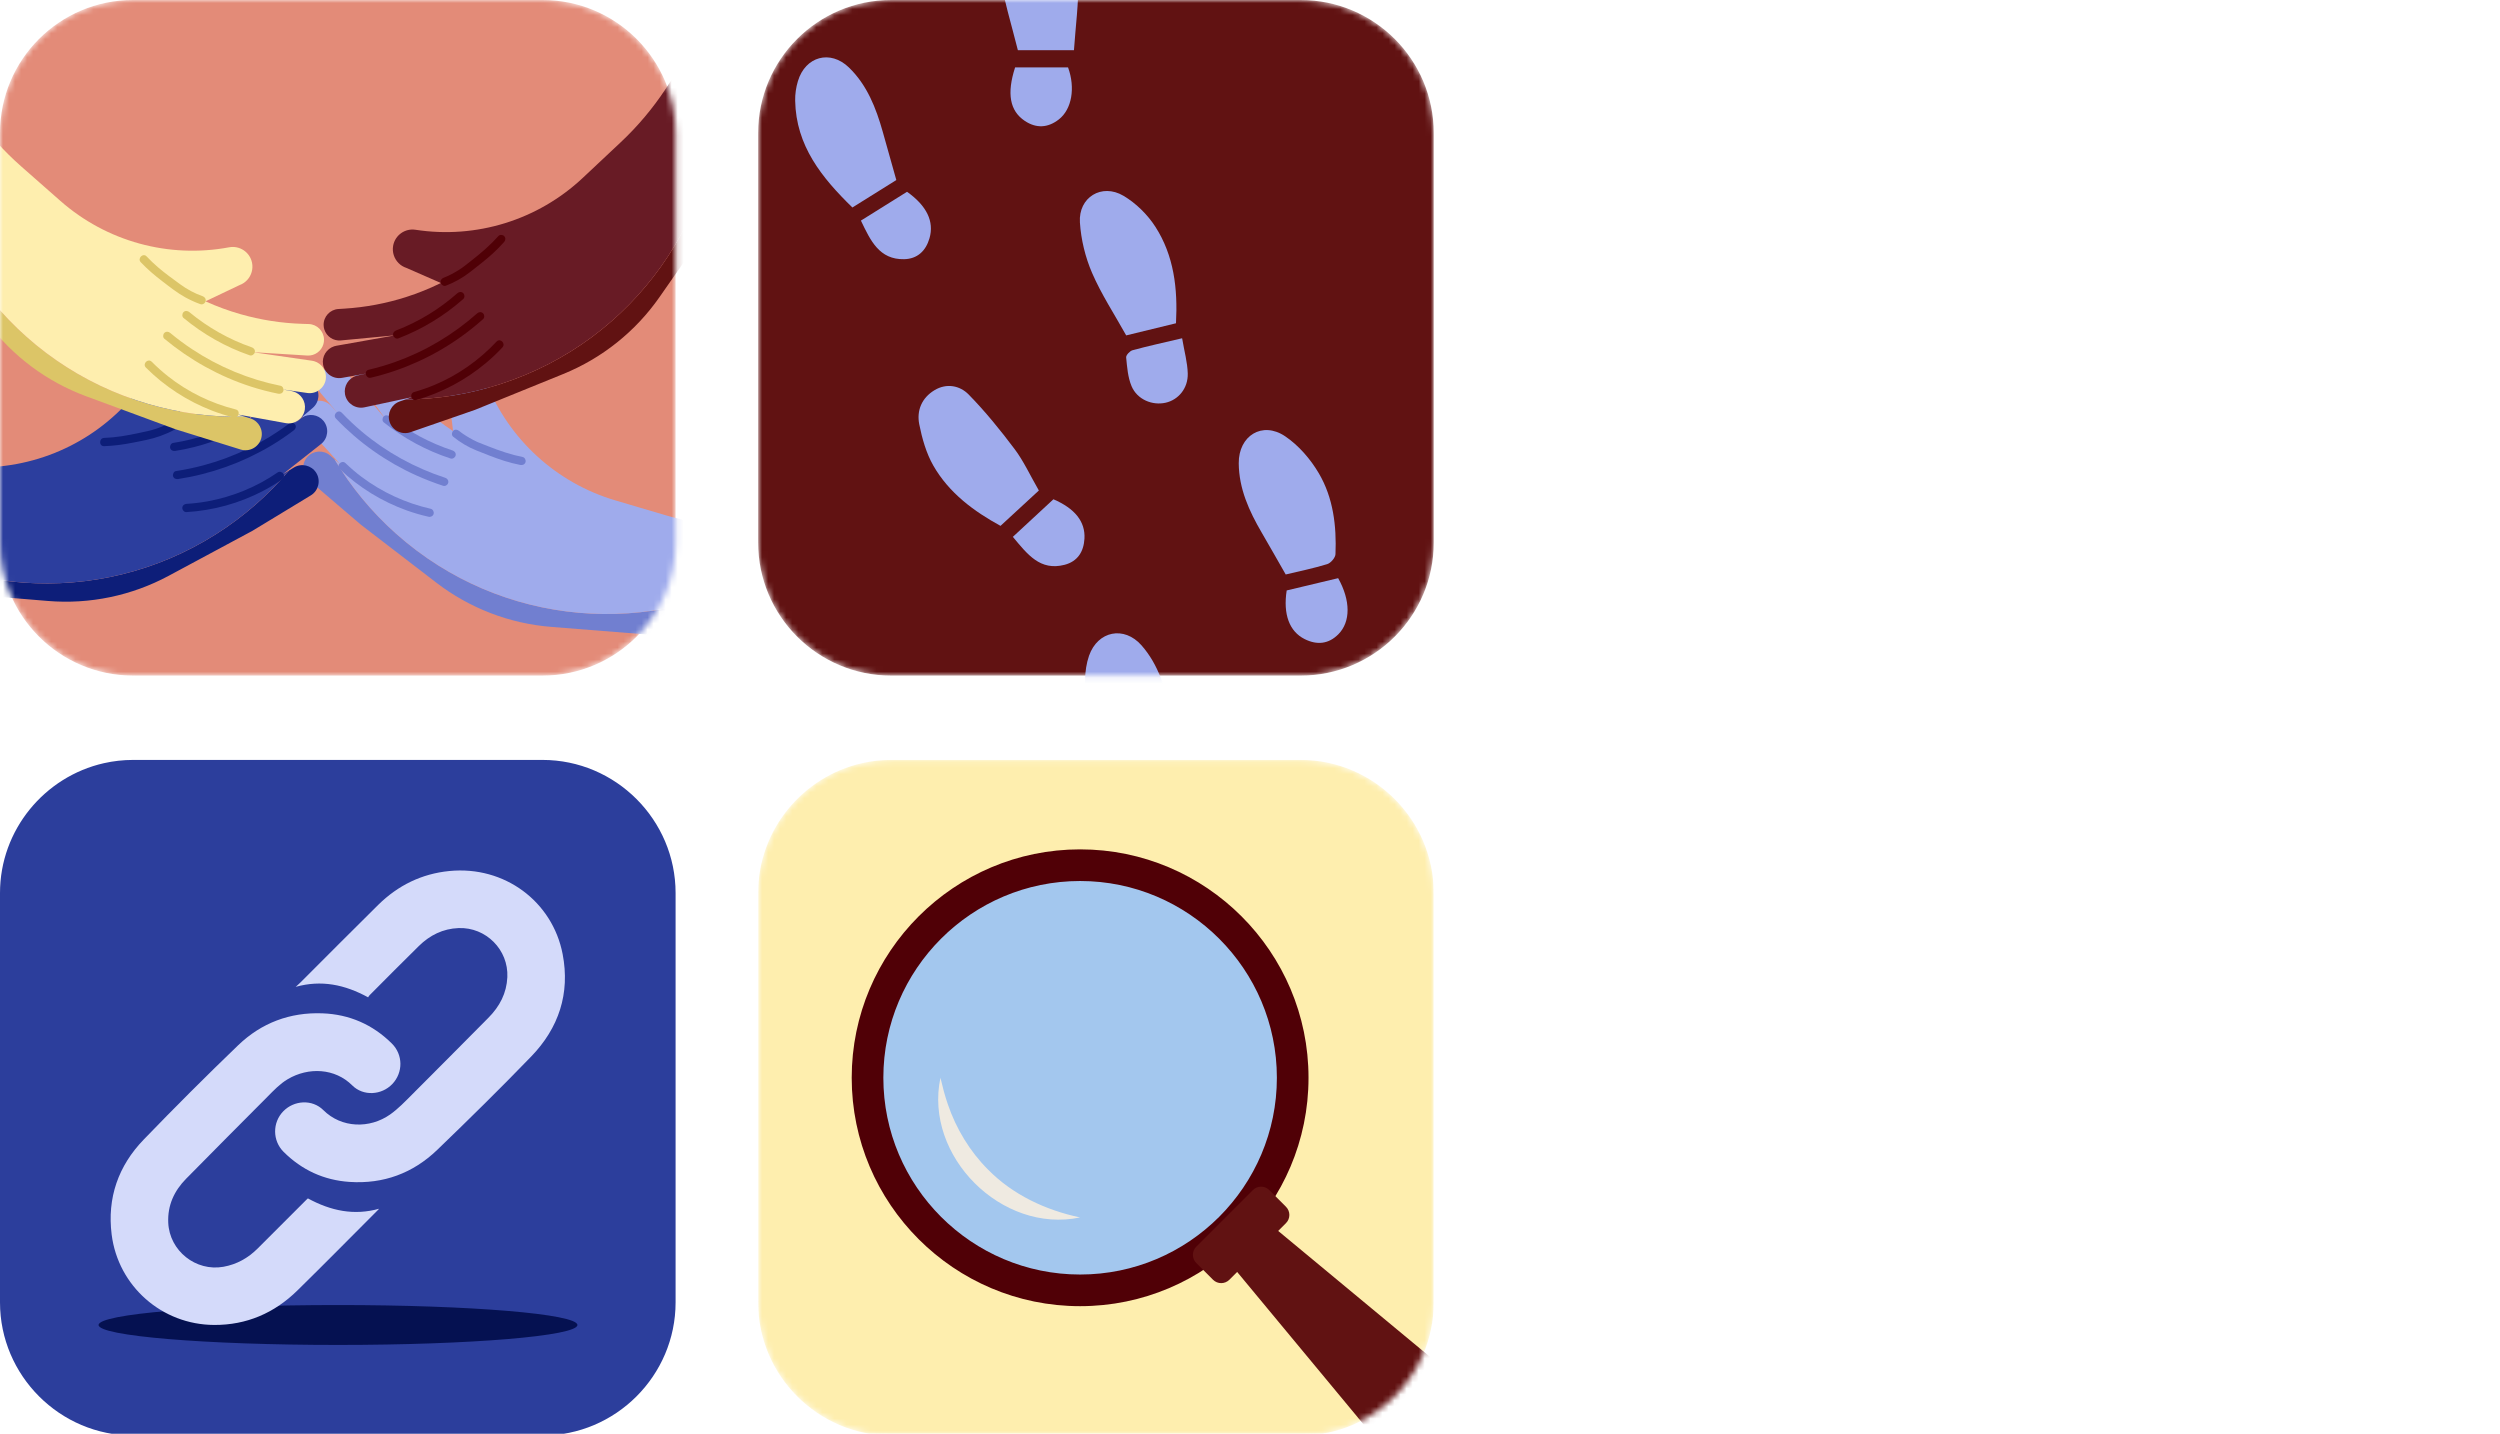
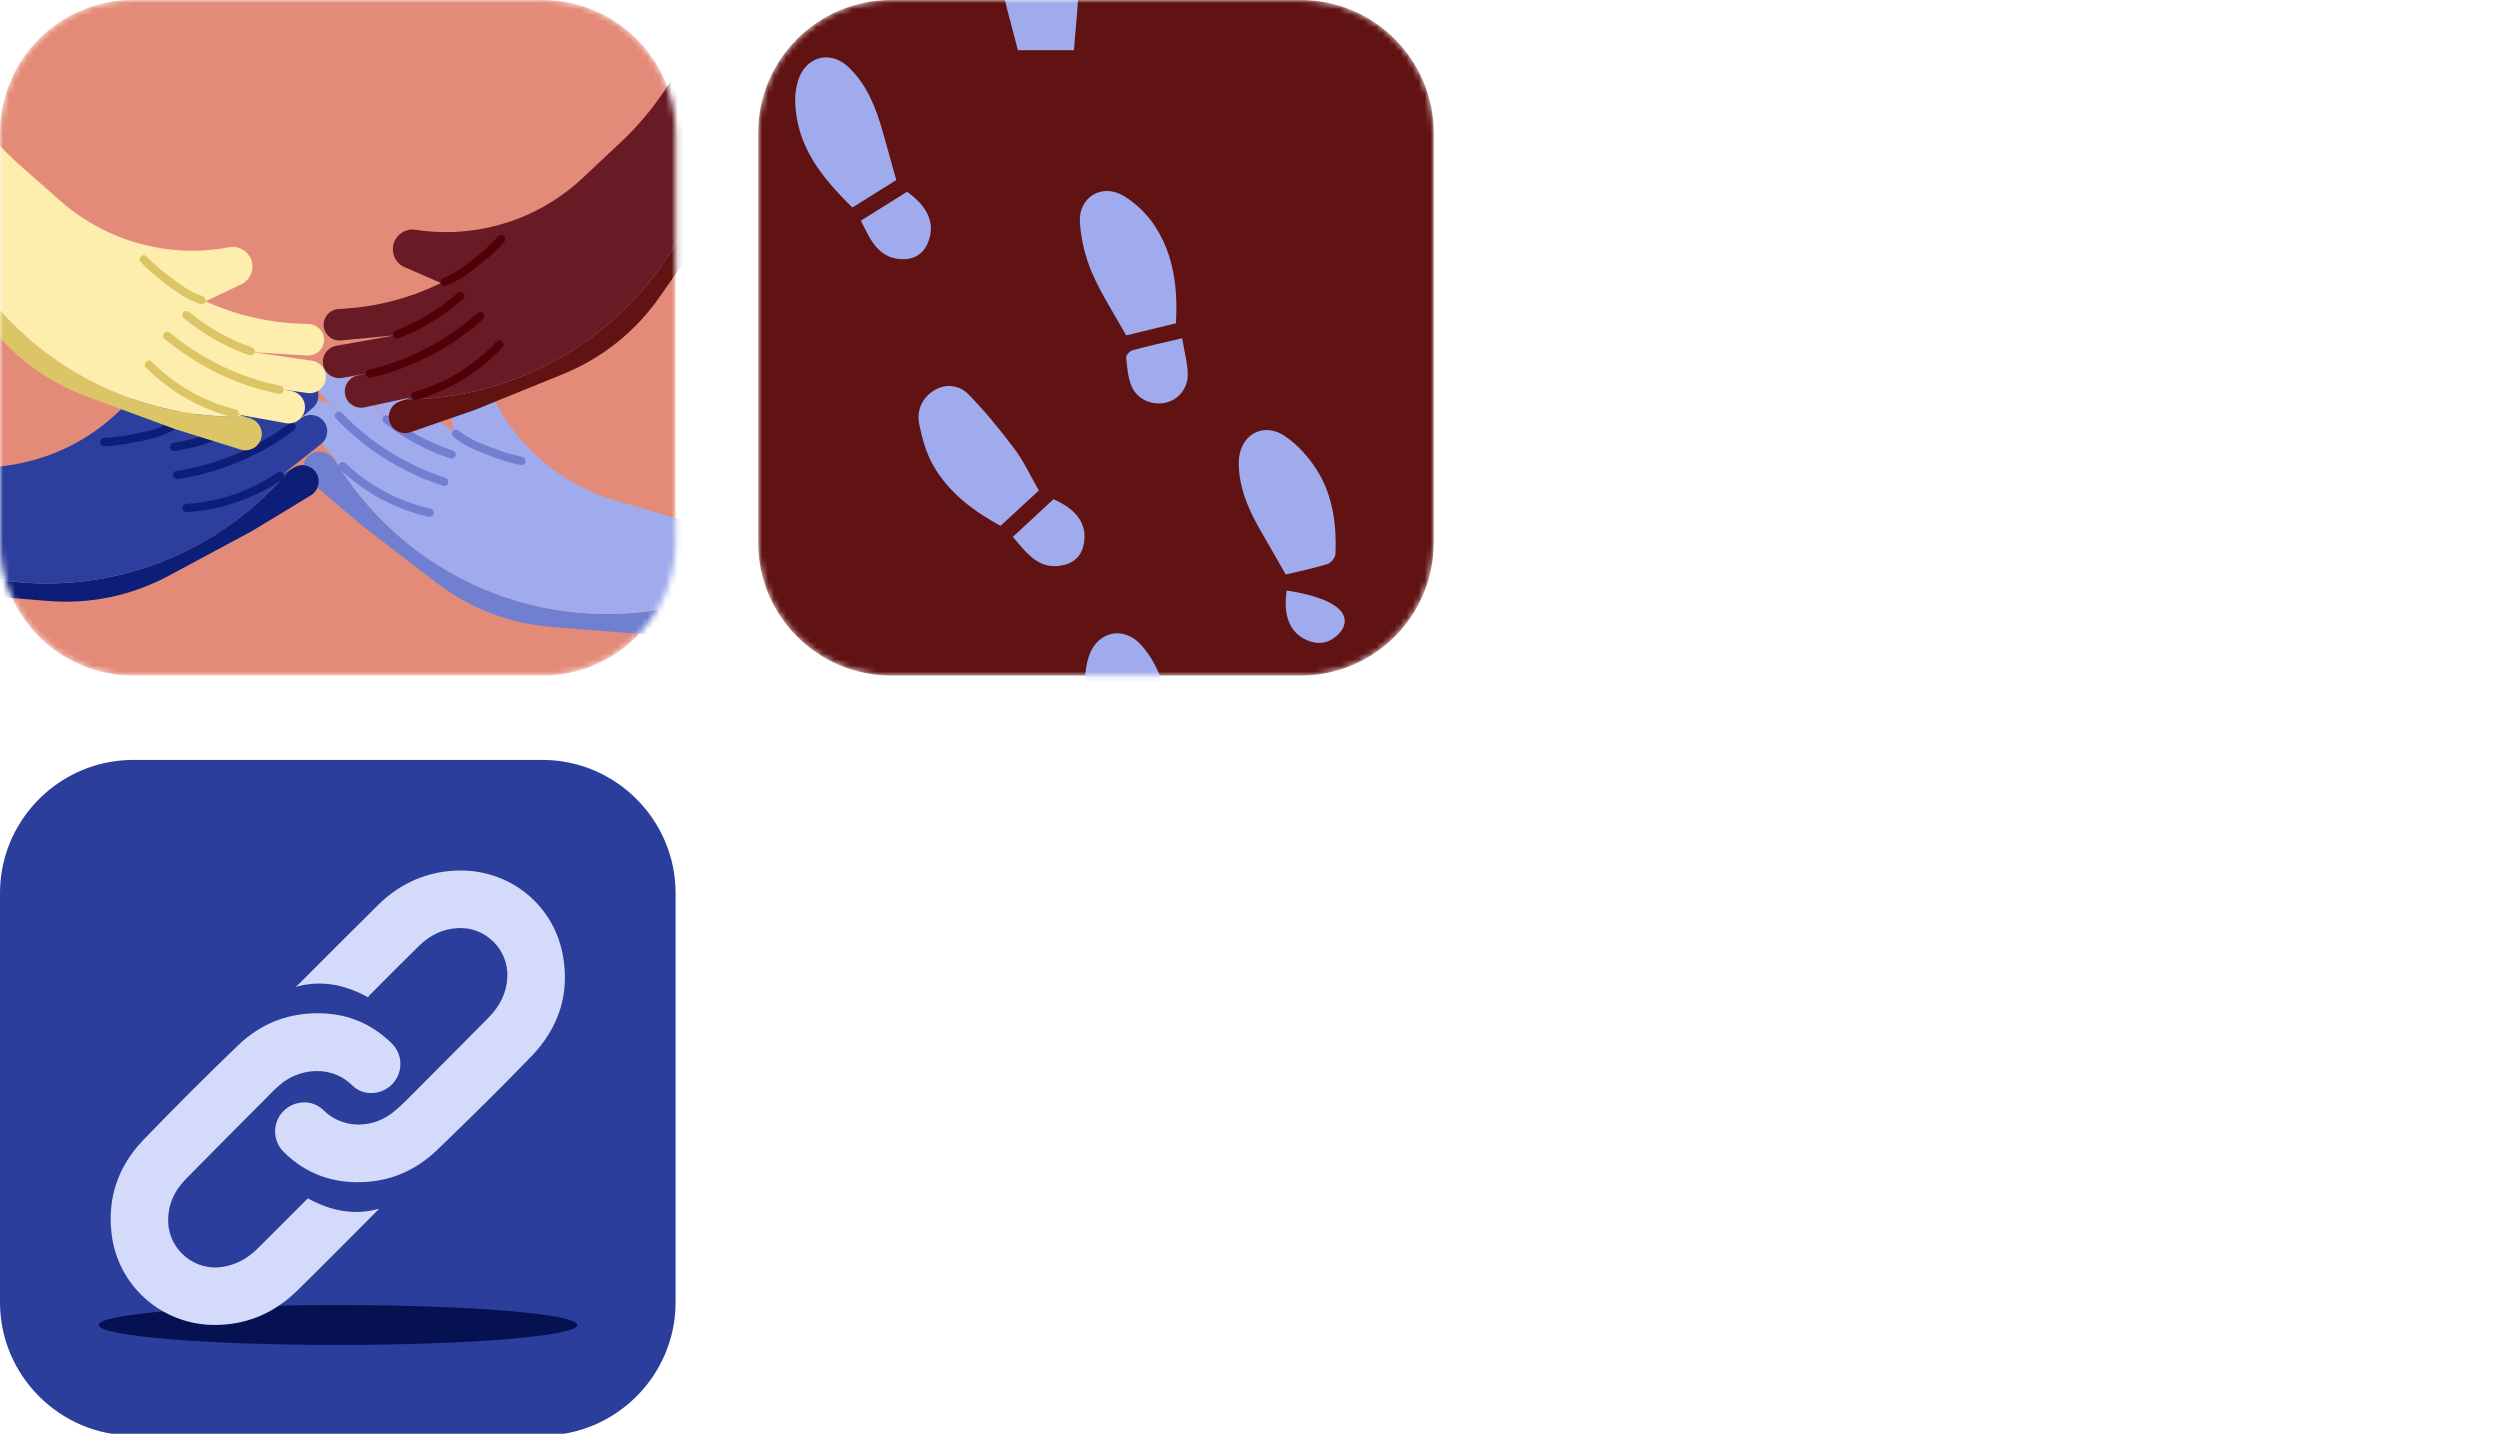
<svg xmlns="http://www.w3.org/2000/svg" width="415" height="238" viewBox="0 0 415 238" fill="none">
  <g clip-path="url(#clip0_3860_14809)">
    <mask id="mask0_3860_14809" style="mask-type:luminance" maskUnits="userSpaceOnUse" x="0" y="0" width="113" height="113">
      <path d="M90.049 0H22.098C9.894 0 0 9.894 0 22.098V90.049C0 102.254 9.894 112.148 22.098 112.148H90.049C102.254 112.148 112.148 102.254 112.148 90.049V22.098C112.148 9.894 102.254 0 90.049 0Z" fill="white" />
    </mask>
    <g mask="url(#mask0_3860_14809)">
      <path d="M95.018 67.763C95.459 67.763 95.459 67.078 95.018 67.078C94.577 67.078 94.577 67.763 95.018 67.763Z" fill="#A4483A" />
      <path d="M90.049 0H22.098C9.894 0 0 9.894 0 22.098V90.049C0 102.254 9.894 112.148 22.098 112.148H90.049C102.254 112.148 112.148 102.254 112.148 90.049V22.098C112.148 9.894 102.254 0 90.049 0Z" fill="#E38B78" />
      <path d="M51.276 79.72L57.53 85.07L59.908 87.102L69.19 94.233L72.427 96.721C77.95 100.964 84.585 103.516 91.526 104.066L130.116 107.129L127.55 94.617C108.383 105.951 83.329 104.219 65.791 88.633C61.646 84.948 58.22 80.757 55.525 76.233L54.791 75.604C53.677 74.65 51.993 74.768 51.018 75.856L50.977 75.901C50.009 77.032 50.143 78.75 51.274 79.718L51.276 79.72Z" fill="#717FD0" />
      <path d="M65.791 88.635C83.329 104.22 108.383 105.951 127.55 94.62L126.134 87.71L125.246 87.662L121.843 87.48C117.982 87.272 114.157 86.616 110.45 85.52L102.152 83.069C92.367 80.177 84.457 72.948 80.704 63.463C80.058 61.823 78.224 60.996 76.568 61.59C76.554 61.594 76.54 61.599 76.529 61.603C76.02 61.793 75.581 62.099 75.238 62.483C74.558 63.241 74.249 64.301 74.478 65.354L75.092 70.571L75.209 71.562C75.174 71.539 75.142 71.516 75.108 71.493C73.416 70.37 71.812 69.129 70.305 67.777C67.71 65.452 65.408 62.809 63.453 59.906L62.884 59.066C62.103 57.903 60.543 57.563 59.346 58.294C59.122 58.431 58.926 58.595 58.761 58.78C57.964 59.669 57.852 61.032 58.588 62.056L63.909 69.447L57.439 61.846C57.359 61.752 57.274 61.665 57.185 61.585C56.194 60.697 54.663 60.656 53.624 61.539C52.489 62.503 52.354 64.221 53.316 65.354L56.084 68.604L54.979 67.396C54.917 67.327 54.853 67.263 54.787 67.204C53.791 66.313 52.263 66.283 51.233 67.158C51.208 67.179 51.183 67.202 51.157 67.224C50.059 68.229 49.979 69.949 50.986 71.048L55.157 75.609L56.463 77.039L55.525 76.237C58.22 80.762 61.646 84.953 65.791 88.638V88.635Z" fill="#9FABEC" />
      <path d="M56.392 77.854C59.58 80.917 63.408 83.265 67.572 84.75C68.739 85.166 69.932 85.508 71.14 85.782C71.501 85.865 71.882 85.673 71.983 85.303C72.076 84.958 71.866 84.542 71.503 84.46C67.353 83.521 63.434 81.719 60.028 79.165C59.092 78.464 58.203 77.695 57.36 76.884C56.725 76.272 55.755 77.24 56.392 77.852V77.854Z" fill="#717FD0" />
      <path d="M55.766 69.481C59.546 73.455 64.112 76.678 69.117 78.923C70.567 79.574 72.049 80.147 73.559 80.641C73.911 80.755 74.308 80.508 74.402 80.161C74.505 79.789 74.276 79.433 73.922 79.318C68.861 77.669 64.103 75.056 60.031 71.621C58.875 70.646 57.776 69.606 56.735 68.512C56.125 67.873 55.156 68.841 55.766 69.481Z" fill="#717FD0" />
      <path d="M63.695 70.105C67.003 72.758 70.755 74.787 74.787 76.109C75.138 76.226 75.536 75.975 75.629 75.63C75.732 75.257 75.504 74.903 75.15 74.787C71.358 73.542 67.779 71.632 64.664 69.134C64.376 68.903 63.976 68.853 63.695 69.134C63.455 69.374 63.405 69.869 63.695 70.102V70.105Z" fill="#717FD0" />
      <path d="M75.225 72.492C76.39 73.431 77.705 74.23 79.099 74.781C80.634 75.388 82.164 76.019 83.74 76.512C84.612 76.786 85.499 77.01 86.394 77.186C86.757 77.257 87.134 77.083 87.237 76.706C87.331 76.37 87.123 75.934 86.757 75.863C84.807 75.477 82.943 74.826 81.095 74.102C80.567 73.897 80.042 73.687 79.514 73.479C79.46 73.458 79.405 73.435 79.348 73.412C79.407 73.438 79.398 73.435 79.32 73.401C79.252 73.371 79.186 73.339 79.117 73.31C78.918 73.218 78.724 73.118 78.53 73.017C77.719 72.588 76.885 72.081 76.191 71.521C75.903 71.288 75.504 71.24 75.223 71.521C74.983 71.761 74.933 72.257 75.223 72.49L75.225 72.492Z" fill="#717FD0" />
      <path d="M51.604 82.229L44.569 86.498L41.895 88.12L31.584 93.659L27.987 95.591C21.852 98.887 14.892 100.335 7.951 99.76L-30.627 96.557L-26.077 84.623C-8.99 98.901 16.016 101.235 35.837 88.684C40.524 85.717 44.581 82.133 47.97 78.104L48.795 77.604C50.049 76.844 51.691 77.23 52.477 78.461L52.509 78.513C53.281 79.785 52.872 81.46 51.599 82.232L51.604 82.229Z" fill="#0D1E79" />
      <path d="M35.838 88.684C16.015 101.235 -8.989 98.901 -26.076 84.623L-23.561 78.031L-22.677 78.127L-19.29 78.497C-15.448 78.915 -11.566 78.886 -7.731 78.401L0.855 77.321C10.978 76.046 19.95 70.188 25.185 61.433C26.09 59.919 28.031 59.4 29.571 60.252C29.582 60.259 29.596 60.266 29.607 60.273C30.08 60.542 30.461 60.915 30.74 61.349C31.288 62.207 31.423 63.304 31.028 64.304L29.578 69.354L29.303 70.314C29.34 70.295 29.377 70.279 29.413 70.261C31.265 69.425 33.049 68.459 34.753 67.369C37.688 65.494 40.388 63.258 42.784 60.707L43.481 59.967C44.438 58.946 46.032 58.861 47.096 59.775C47.295 59.946 47.462 60.14 47.596 60.35C48.238 61.355 48.131 62.719 47.238 63.612L40.792 70.049L48.405 63.589C48.499 63.509 48.597 63.436 48.697 63.374C49.819 62.66 51.338 62.863 52.219 63.904C53.183 65.04 53.039 66.755 51.907 67.719L48.652 70.478L49.938 69.464C50.011 69.407 50.081 69.354 50.157 69.306C51.283 68.587 52.797 68.804 53.672 69.834C53.693 69.859 53.715 69.884 53.736 69.912C54.659 71.081 54.458 72.79 53.288 73.712L48.437 77.543L46.918 78.742L47.973 78.102C44.581 82.131 40.525 85.717 35.84 88.682L35.838 88.684Z" fill="#2C3E9E" />
      <path d="M46.108 78.415C42.611 80.825 38.635 82.458 34.459 83.221C33.299 83.433 32.127 83.57 30.949 83.641C30.579 83.664 30.264 83.94 30.264 84.326C30.264 84.68 30.577 85.034 30.949 85.011C35.371 84.744 39.713 83.556 43.642 81.505C44.733 80.937 45.788 80.297 46.803 79.598C47.106 79.388 47.246 78.998 47.049 78.662C46.873 78.36 46.419 78.205 46.113 78.415H46.108Z" fill="#0D1E79" />
      <path d="M48.078 70.252C43.798 73.493 38.913 75.873 33.725 77.255C32.239 77.65 30.729 77.965 29.207 78.198C28.842 78.255 28.639 78.714 28.728 79.041C28.835 79.431 29.203 79.575 29.571 79.52C35 78.684 40.269 76.802 44.988 73.986C46.295 73.207 47.556 72.353 48.768 71.435C49.063 71.211 49.216 70.843 49.015 70.498C48.846 70.208 48.373 70.028 48.078 70.252Z" fill="#0D1E79" />
      <path d="M40.154 69.587C36.618 71.584 32.74 72.904 28.729 73.53C28.364 73.587 28.16 74.046 28.249 74.372C28.357 74.763 28.724 74.909 29.092 74.852C33.215 74.208 37.21 72.822 40.844 70.77C41.611 70.337 40.921 69.153 40.152 69.587H40.154Z" fill="#0D1E79" />
      <path d="M28.39 70.083C27.584 70.539 26.725 70.9 25.85 71.195C24.975 71.49 24.004 71.675 23.072 71.873C21.154 72.287 19.247 72.632 17.282 72.695C16.403 72.725 16.398 74.096 17.282 74.066C18.888 74.013 20.478 73.794 22.052 73.484C23.625 73.173 25.158 72.908 26.631 72.369C27.472 72.061 28.303 71.707 29.082 71.266C29.861 70.825 29.16 69.646 28.39 70.083Z" fill="#0D1E79" />
      <path d="M39.954 74.622L32.097 72.178L29.11 71.249L18.13 67.192L14.3 65.778C7.767 63.364 2.073 59.109 -2.093 53.527L-25.242 22.5L-13.287 18.005C-12.668 40.263 2.144 60.543 24.676 67.085C30.003 68.631 35.375 69.296 40.639 69.168L41.56 69.456C42.962 69.892 43.757 71.379 43.358 72.781L43.339 72.841C42.898 74.264 41.373 75.063 39.952 74.622H39.954Z" fill="#DCC567" />
      <path d="M24.676 67.085C2.144 60.546 -12.666 40.266 -13.287 18.005L-6.684 15.523L-6.17 16.249L-4.203 19.031C-1.972 22.187 0.623 25.074 3.524 27.628L10.02 33.345C17.678 40.085 28.009 42.929 38.038 41.051C39.77 40.727 41.446 41.837 41.825 43.555C41.828 43.569 41.832 43.582 41.834 43.596C41.946 44.128 41.919 44.663 41.777 45.158C41.499 46.138 40.765 46.965 39.751 47.333L35.007 49.592L34.107 50.021C34.144 50.037 34.18 50.053 34.219 50.069C36.072 50.903 37.977 51.599 39.923 52.154C43.271 53.111 46.736 53.653 50.233 53.76L51.247 53.792C52.647 53.833 53.766 54.973 53.785 56.373C53.787 56.636 53.753 56.889 53.684 57.129C53.355 58.276 52.263 59.098 51.003 59.02L41.912 58.454L51.793 59.881C51.914 59.9 52.033 59.925 52.147 59.957C53.426 60.325 54.278 61.597 54.081 62.947C53.869 64.42 52.489 65.45 51.016 65.237L46.793 64.625L48.406 64.918C48.495 64.934 48.584 64.954 48.671 64.979C49.954 65.347 50.795 66.624 50.603 67.962C50.598 67.994 50.594 68.026 50.587 68.061C50.322 69.527 48.908 70.509 47.444 70.242L41.361 69.143L39.457 68.801L40.635 69.166C35.37 69.294 29.998 68.629 24.672 67.083L24.676 67.085Z" fill="#FEEEAE" />
      <path d="M39.141 67.969C35.059 66.955 31.188 65.073 27.887 62.46C26.939 61.711 26.039 60.904 25.187 60.05C24.564 59.424 23.595 60.393 24.219 61.019C27.348 64.154 31.123 66.603 35.26 68.188C36.409 68.629 37.583 68.995 38.775 69.291C39.632 69.504 39.997 68.184 39.141 67.969Z" fill="#DCC567" />
      <path d="M46.562 64.039C41.323 62.983 36.332 60.907 31.876 57.958C30.62 57.127 29.411 56.227 28.253 55.263C27.97 55.026 27.564 54.985 27.285 55.263C27.041 55.508 26.999 55.994 27.285 56.232C31.54 59.772 36.437 62.501 41.711 64.194C43.184 64.667 44.683 65.055 46.199 65.359C46.562 65.432 46.939 65.254 47.042 64.879C47.136 64.541 46.928 64.109 46.562 64.036V64.039Z" fill="#DCC567" />
      <path d="M41.811 57.662C38.038 56.358 34.507 54.359 31.432 51.812C31.147 51.577 30.742 51.533 30.464 51.812C30.222 52.054 30.178 52.543 30.464 52.781C33.73 55.485 37.437 57.596 41.448 58.982C41.797 59.103 42.197 58.845 42.291 58.502C42.394 58.125 42.163 57.781 41.811 57.659V57.662Z" fill="#DCC567" />
      <path d="M33.649 49.174C32.315 48.715 31.043 48.021 29.905 47.189C28.656 46.273 27.391 45.371 26.216 44.359C25.559 43.793 24.933 43.194 24.337 42.562C23.741 41.929 22.763 42.888 23.368 43.53C24.462 44.69 25.673 45.718 26.938 46.684C28.204 47.651 29.419 48.628 30.791 49.377C31.591 49.811 32.425 50.2 33.283 50.496C33.633 50.617 34.033 50.359 34.126 50.017C34.229 49.64 33.998 49.295 33.647 49.174H33.649Z" fill="#DCC567" />
      <path d="M68.13 71.751L75.905 69.058L78.86 68.032L89.705 63.626L93.487 62.089C99.94 59.467 105.495 55.031 109.478 49.319L131.622 17.568L119.53 13.459C119.624 35.726 105.47 56.47 83.159 63.729C77.885 65.444 72.536 66.283 67.271 66.322L66.36 66.637C64.973 67.116 64.224 68.628 64.669 70.019L64.688 70.079C65.174 71.486 66.725 72.237 68.13 71.751Z" fill="#611212" />
      <path d="M83.157 63.73C105.468 56.471 119.623 35.727 119.529 13.46L112.85 11.191L112.359 11.934L110.484 14.777C108.355 18.003 105.854 20.972 103.036 23.619L96.727 29.542C89.288 36.524 79.053 39.697 68.971 38.141C67.231 37.872 65.591 39.036 65.266 40.766C65.266 40.779 65.262 40.793 65.259 40.807C65.166 41.343 65.209 41.876 65.367 42.364C65.677 43.335 66.436 44.137 67.461 44.473L72.274 46.578L73.187 46.978C73.151 46.994 73.114 47.013 73.078 47.031C71.253 47.924 69.371 48.68 67.445 49.297C64.129 50.361 60.684 51.014 57.19 51.231L56.176 51.295C54.778 51.38 53.697 52.556 53.72 53.956C53.725 54.219 53.768 54.47 53.844 54.708C54.209 55.845 55.328 56.631 56.584 56.512L65.652 55.655L55.822 57.398C55.701 57.419 55.582 57.448 55.47 57.485C54.202 57.892 53.394 59.191 53.631 60.534C53.889 62.001 55.303 62.985 56.767 62.727L60.97 61.98L59.369 62.325C59.28 62.345 59.193 62.366 59.106 62.393C57.834 62.802 57.037 64.106 57.27 65.438C57.274 65.47 57.281 65.502 57.288 65.536C57.599 66.993 59.044 67.93 60.499 67.617L66.543 66.324L68.436 65.92L67.269 66.324C72.536 66.283 77.883 65.447 83.157 63.732V63.73Z" fill="#681B25" />
      <path d="M69.112 66.391C73.374 65.185 77.337 63.058 80.724 60.21C81.668 59.417 82.561 58.566 83.401 57.668C84.004 57.024 83.036 56.053 82.433 56.699C79.557 59.774 76.046 62.25 72.163 63.883C71.051 64.351 69.909 64.744 68.746 65.073C67.899 65.313 68.26 66.635 69.112 66.395V66.391Z" fill="#500006" />
      <path d="M61.571 62.699C66.915 61.443 72.009 59.127 76.477 55.938C77.765 55.018 79.005 54.031 80.188 52.978C80.465 52.732 80.439 52.261 80.188 52.01C79.914 51.736 79.496 51.763 79.22 52.01C75.234 55.548 70.57 58.332 65.543 60.107C64.122 60.609 62.674 61.032 61.205 61.377C60.346 61.578 60.71 62.9 61.571 62.699Z" fill="#500006" />
      <path d="M66.115 56.174C70.078 54.659 73.721 52.442 76.9 49.635C77.177 49.39 77.152 48.915 76.9 48.666C76.624 48.39 76.211 48.419 75.932 48.666C72.942 51.309 69.482 53.428 65.752 54.854C65.407 54.986 65.169 55.315 65.272 55.696C65.364 56.028 65.768 56.309 66.115 56.176V56.174Z" fill="#500006" />
      <path d="M74 47.431C75.436 46.885 76.807 46.122 78.015 45.174C79.29 44.174 80.585 43.189 81.784 42.097C82.455 41.488 83.09 40.841 83.693 40.161C83.938 39.884 83.965 39.464 83.693 39.192C83.444 38.943 82.972 38.913 82.725 39.192C81.418 40.668 79.931 41.935 78.388 43.153C77.956 43.493 77.522 43.831 77.09 44.171C76.921 44.304 76.878 44.34 76.656 44.491C76.476 44.614 76.293 44.733 76.108 44.85C75.325 45.334 74.482 45.788 73.637 46.108C73.292 46.241 73.054 46.57 73.157 46.951C73.248 47.282 73.653 47.561 74 47.431Z" fill="#500006" />
    </g>
    <mask id="mask1_3860_14809" style="mask-type:luminance" maskUnits="userSpaceOnUse" x="125" y="0" width="113" height="113">
      <path d="M215.901 0H147.95C135.745 0 125.852 9.894 125.852 22.098V90.049C125.852 102.254 135.745 112.148 147.95 112.148H215.901C228.106 112.148 237.999 102.254 237.999 90.049V22.098C237.999 9.894 228.106 0 215.901 0Z" fill="white" />
    </mask>
    <g mask="url(#mask1_3860_14809)">
      <path d="M215.901 0.001H147.95C135.745 0.001 125.852 9.895 125.852 22.099V90.05C125.852 102.255 135.745 112.149 147.95 112.149H215.901C228.106 112.149 237.999 102.255 237.999 90.05V22.099C237.999 9.895 228.106 0.001 215.901 0.001Z" fill="#611212" />
      <path d="M168.965 8.33C167.873 3.986 166.619 -0.146 165.859 -4.367C165.452 -6.623 165.569 -9.099 166.019 -11.361C166.9 -15.785 171.306 -17.004 174.625 -13.882C177.67 -11.018 178.926 -7.263 178.999 -3.259C179.068 0.546 178.549 4.361 178.277 8.33H168.968H168.965Z" fill="#9FABEC" />
      <path d="M148.788 29.89C146.536 31.297 144.092 32.825 141.497 34.444C136.408 29.479 132.135 24.203 131.998 16.697C131.977 15.619 132.142 14.493 132.455 13.461C133.697 9.352 137.831 8.223 140.915 11.197C143.943 14.121 145.421 17.924 146.54 21.887C147.255 24.424 147.968 26.964 148.79 29.89H148.788Z" fill="#9FABEC" />
      <path d="M195.848 126.339C194.715 126.933 193.401 127.623 192.088 128.308C187.979 130.446 187.947 130.469 185.183 126.64C182.196 122.504 179.96 118.052 180.117 112.776C180.156 111.463 180.348 110.095 180.777 108.861C182.221 104.723 186.611 103.845 189.5 107.137C192.33 110.362 193.504 114.343 194.274 118.475C194.742 120.994 195.279 123.5 195.85 126.341L195.848 126.339Z" fill="#9FABEC" />
      <path d="M195.215 53.663C192.38 54.353 189.58 55.036 186.947 55.677C184.971 52.126 182.812 48.843 181.28 45.294C180.154 42.688 179.448 39.755 179.265 36.923C178.996 32.759 182.89 30.368 186.494 32.499C188.568 33.723 190.489 35.617 191.796 37.649C194.868 42.428 195.525 47.882 195.215 53.663Z" fill="#9FABEC" />
      <path d="M172.452 81.421C170.501 83.219 168.372 85.183 166.084 87.294C161.73 84.911 157.548 81.878 154.919 77.266C153.747 75.211 153.069 72.79 152.598 70.446C152.139 68.155 153.003 66.059 155.115 64.779C157.144 63.551 159.343 64.007 160.791 65.483C163.557 68.304 166.065 71.408 168.443 74.571C169.925 76.545 170.969 78.847 172.449 81.419L172.452 81.421Z" fill="#9FABEC" />
      <path d="M213.429 95.365C211.985 92.846 210.725 90.61 209.432 88.394C207.353 84.829 205.663 81.122 205.631 76.905C205.597 72.328 209.537 69.871 213.324 72.415C215.569 73.925 217.536 76.204 218.92 78.557C221.32 82.629 221.882 87.3 221.69 91.994C221.668 92.581 220.909 93.465 220.318 93.645C218.002 94.356 215.617 94.84 213.429 95.365Z" fill="#9FABEC" />
      <path d="M142.912 36.619C145.591 34.945 148.097 33.38 150.568 31.836C153.857 34.17 155.093 36.779 154.298 39.542C153.688 41.667 152.265 42.978 150.098 43.026C145.957 43.115 144.502 39.935 142.912 36.619Z" fill="#9FABEC" />
      <path d="M168.135 89.116C170.467 86.955 172.641 84.938 174.868 82.878C178.411 84.404 180.186 86.573 180.019 89.426C179.893 91.587 178.877 93.2 176.714 93.759C172.666 94.805 170.567 92.039 168.135 89.118V89.116Z" fill="#9FABEC" />
-       <path d="M213.591 98.013C216.421 97.337 219.301 96.652 222.134 95.976C224.212 99.692 224.214 103.221 222.173 105.281C220.526 106.941 218.598 107.104 216.567 106.087C214.025 104.815 212.977 101.964 213.591 98.013Z" fill="#9FABEC" />
+       <path d="M213.591 98.013C224.212 99.692 224.214 103.221 222.173 105.281C220.526 106.941 218.598 107.104 216.567 106.087C214.025 104.815 212.977 101.964 213.591 98.013Z" fill="#9FABEC" />
      <path d="M196.233 56.153C196.605 58.359 197.121 60.175 197.167 62.005C197.226 64.464 195.616 66.367 193.508 66.849C191.285 67.356 188.773 66.321 187.841 64.11C187.222 62.646 187.101 60.945 186.941 59.332C186.904 58.958 187.553 58.261 188.003 58.138C190.557 57.443 193.147 56.879 196.235 56.15L196.233 56.153Z" fill="#9FABEC" />
-       <path d="M168.511 11.184H177.295C178.542 14.596 177.921 18.15 175.76 19.829C173.954 21.231 172.035 21.352 170.112 20.066C167.627 18.404 167.099 15.546 168.508 11.184H168.511Z" fill="#9FABEC" />
    </g>
    <g clip-path="url(#clip1_3860_14809)">
      <path d="M112.148 148.246V216.197C112.148 228.35 102.203 238.295 90.049 238.295H22.098C9.945 238.295 0 228.35 0 216.197V148.246C0 137.757 7.405 128.916 17.245 126.689C18.807 126.335 20.431 126.147 22.098 126.147H90.049C102.203 126.147 112.148 136.092 112.148 148.246Z" fill="#2C3E9C" />
      <path d="M56.106 223.26C78.055 223.26 95.849 221.777 95.849 219.948C95.849 218.119 78.055 216.636 56.106 216.636C34.157 216.636 16.363 218.119 16.363 219.948C16.363 221.777 34.157 223.26 56.106 223.26Z" fill="#051151" />
      <path d="M51.112 198.934C54.927 201.014 58.796 201.811 62.919 200.651C62.923 200.644 62.857 200.743 62.777 200.822C58.307 205.297 53.867 209.803 49.354 214.232C45.537 217.976 40.925 219.968 35.547 219.942C26.876 219.901 19.613 213.506 18.535 204.934C17.77 198.851 19.638 193.536 23.857 189.167C28.984 183.856 34.21 178.63 39.53 173.514C43.395 169.798 48.139 168.01 53.536 168.213C58.006 168.382 61.861 170.07 65.045 173.222C66.921 175.079 66.934 178.041 65.13 179.942C63.35 181.814 60.306 182.004 58.467 180.17C55.612 177.322 51.218 177.091 47.746 179.156C46.46 179.921 45.453 180.997 44.416 182.041C39.898 186.584 35.368 191.117 30.878 195.688C28.909 197.693 27.801 200.092 27.929 202.97C28.135 207.634 32.5 211.11 37.093 210.285C39.322 209.883 41.188 208.83 42.776 207.245C45.471 204.555 48.161 201.859 50.854 199.169C50.957 199.066 51.069 198.97 51.108 198.934H51.112Z" fill="#D4DAFA" />
      <path d="M61.109 165.558C57.208 163.427 53.336 162.637 49.086 163.818C49.394 163.532 49.7 163.27 49.983 162.984C54.248 158.727 58.487 154.442 62.779 150.212C66.058 146.98 70.001 145.038 74.603 144.588C83.749 143.691 91.716 149.648 93.399 158.384C94.66 164.928 92.75 170.652 88.177 175.382C83.082 180.654 77.853 185.804 72.57 190.889C68.548 194.758 63.647 196.569 58.041 196.199C53.784 195.918 50.109 194.23 47.08 191.211C45.216 189.354 45.207 186.359 47.009 184.489C48.805 182.625 51.836 182.447 53.677 184.281C56.696 187.289 61.369 187.387 64.752 185.01C66.106 184.057 67.271 182.824 68.452 181.645C72.682 177.424 76.885 173.173 81.095 168.93C82.945 167.066 84.098 164.875 84.219 162.208C84.425 157.662 80.67 153.887 76.12 154.06C73.521 154.159 71.355 155.248 69.535 157.032C66.78 159.734 64.071 162.479 61.346 165.211C61.221 165.339 61.139 165.51 61.109 165.558Z" fill="#D4DAFA" />
    </g>
    <g clip-path="url(#clip2_3860_14809)">
      <mask id="mask2_3860_14809" style="mask-type:luminance" maskUnits="userSpaceOnUse" x="125" y="126" width="113" height="113">
        <path d="M237.999 148.246V216.197C237.999 228.35 228.055 238.295 215.901 238.295H147.95C135.796 238.295 125.852 228.35 125.852 216.197V148.246C125.852 137.757 133.257 128.916 143.096 126.689C144.659 126.335 146.283 126.147 147.95 126.147H215.901C228.055 126.147 237.999 136.092 237.999 148.246Z" fill="white" />
      </mask>
      <g mask="url(#mask2_3860_14809)">
        <path d="M237.999 148.246V216.197C237.999 228.35 228.055 238.295 215.901 238.295H147.95C135.796 238.295 125.852 228.35 125.852 216.197V148.246C125.852 137.757 133.257 128.916 143.096 126.689C144.659 126.335 146.283 126.147 147.95 126.147H215.901C228.055 126.147 237.999 136.092 237.999 148.246Z" fill="#FEEEAE" />
        <path d="M179.299 214.199C198.788 214.199 214.588 198.399 214.588 178.91C214.588 159.42 198.788 143.621 179.299 143.621C159.809 143.621 144.01 159.42 144.01 178.91C144.01 198.399 159.809 214.199 179.299 214.199Z" fill="#A3C7EE" />
        <path d="M179.298 216.825C158.392 216.825 141.383 199.816 141.383 178.91C141.383 158.004 158.392 140.994 179.298 140.994C200.204 140.994 217.214 158.004 217.214 178.91C217.214 199.816 200.204 216.825 179.298 216.825ZM179.298 146.247C161.288 146.247 146.636 160.9 146.636 178.91C146.636 196.92 161.288 211.572 179.298 211.572C197.308 211.572 211.961 196.92 211.961 178.91C211.961 160.9 197.308 146.247 179.298 146.247Z" fill="#500006" />
        <path d="M179.298 202.092C166.311 204.847 153.347 191.901 156.115 178.909C156.467 180.426 156.844 181.881 157.33 183.281C158.719 187.372 161.005 191.15 164.036 194.174C168.132 198.333 173.579 200.891 179.298 202.095V202.092Z" fill="#EFEAE1" />
        <path d="M207.981 197.549L198.585 206.945C197.835 207.696 197.835 208.912 198.585 209.662L201.36 212.437C202.11 213.187 203.326 213.187 204.076 212.437L213.473 203.04C214.223 202.29 214.223 201.074 213.473 200.324L210.698 197.549C209.948 196.799 208.732 196.799 207.981 197.549Z" fill="#611212" />
        <path d="M243.254 230.107L231.142 242.222L202.879 208.143L209.176 201.844L243.254 230.107Z" fill="#611212" />
      </g>
    </g>
  </g>
  <defs>
    <clipPath id="clip0_3860_14809">
      <rect width="415" height="238" fill="white" />
    </clipPath>
    <clipPath id="clip1_3860_14809">
      <rect width="112.148" height="112.148" fill="white" transform="translate(0 126.147)" />
    </clipPath>
    <clipPath id="clip2_3860_14809">
-       <rect width="112.148" height="112.148" fill="white" transform="translate(125.852 126.147)" />
-     </clipPath>
+       </clipPath>
  </defs>
</svg>